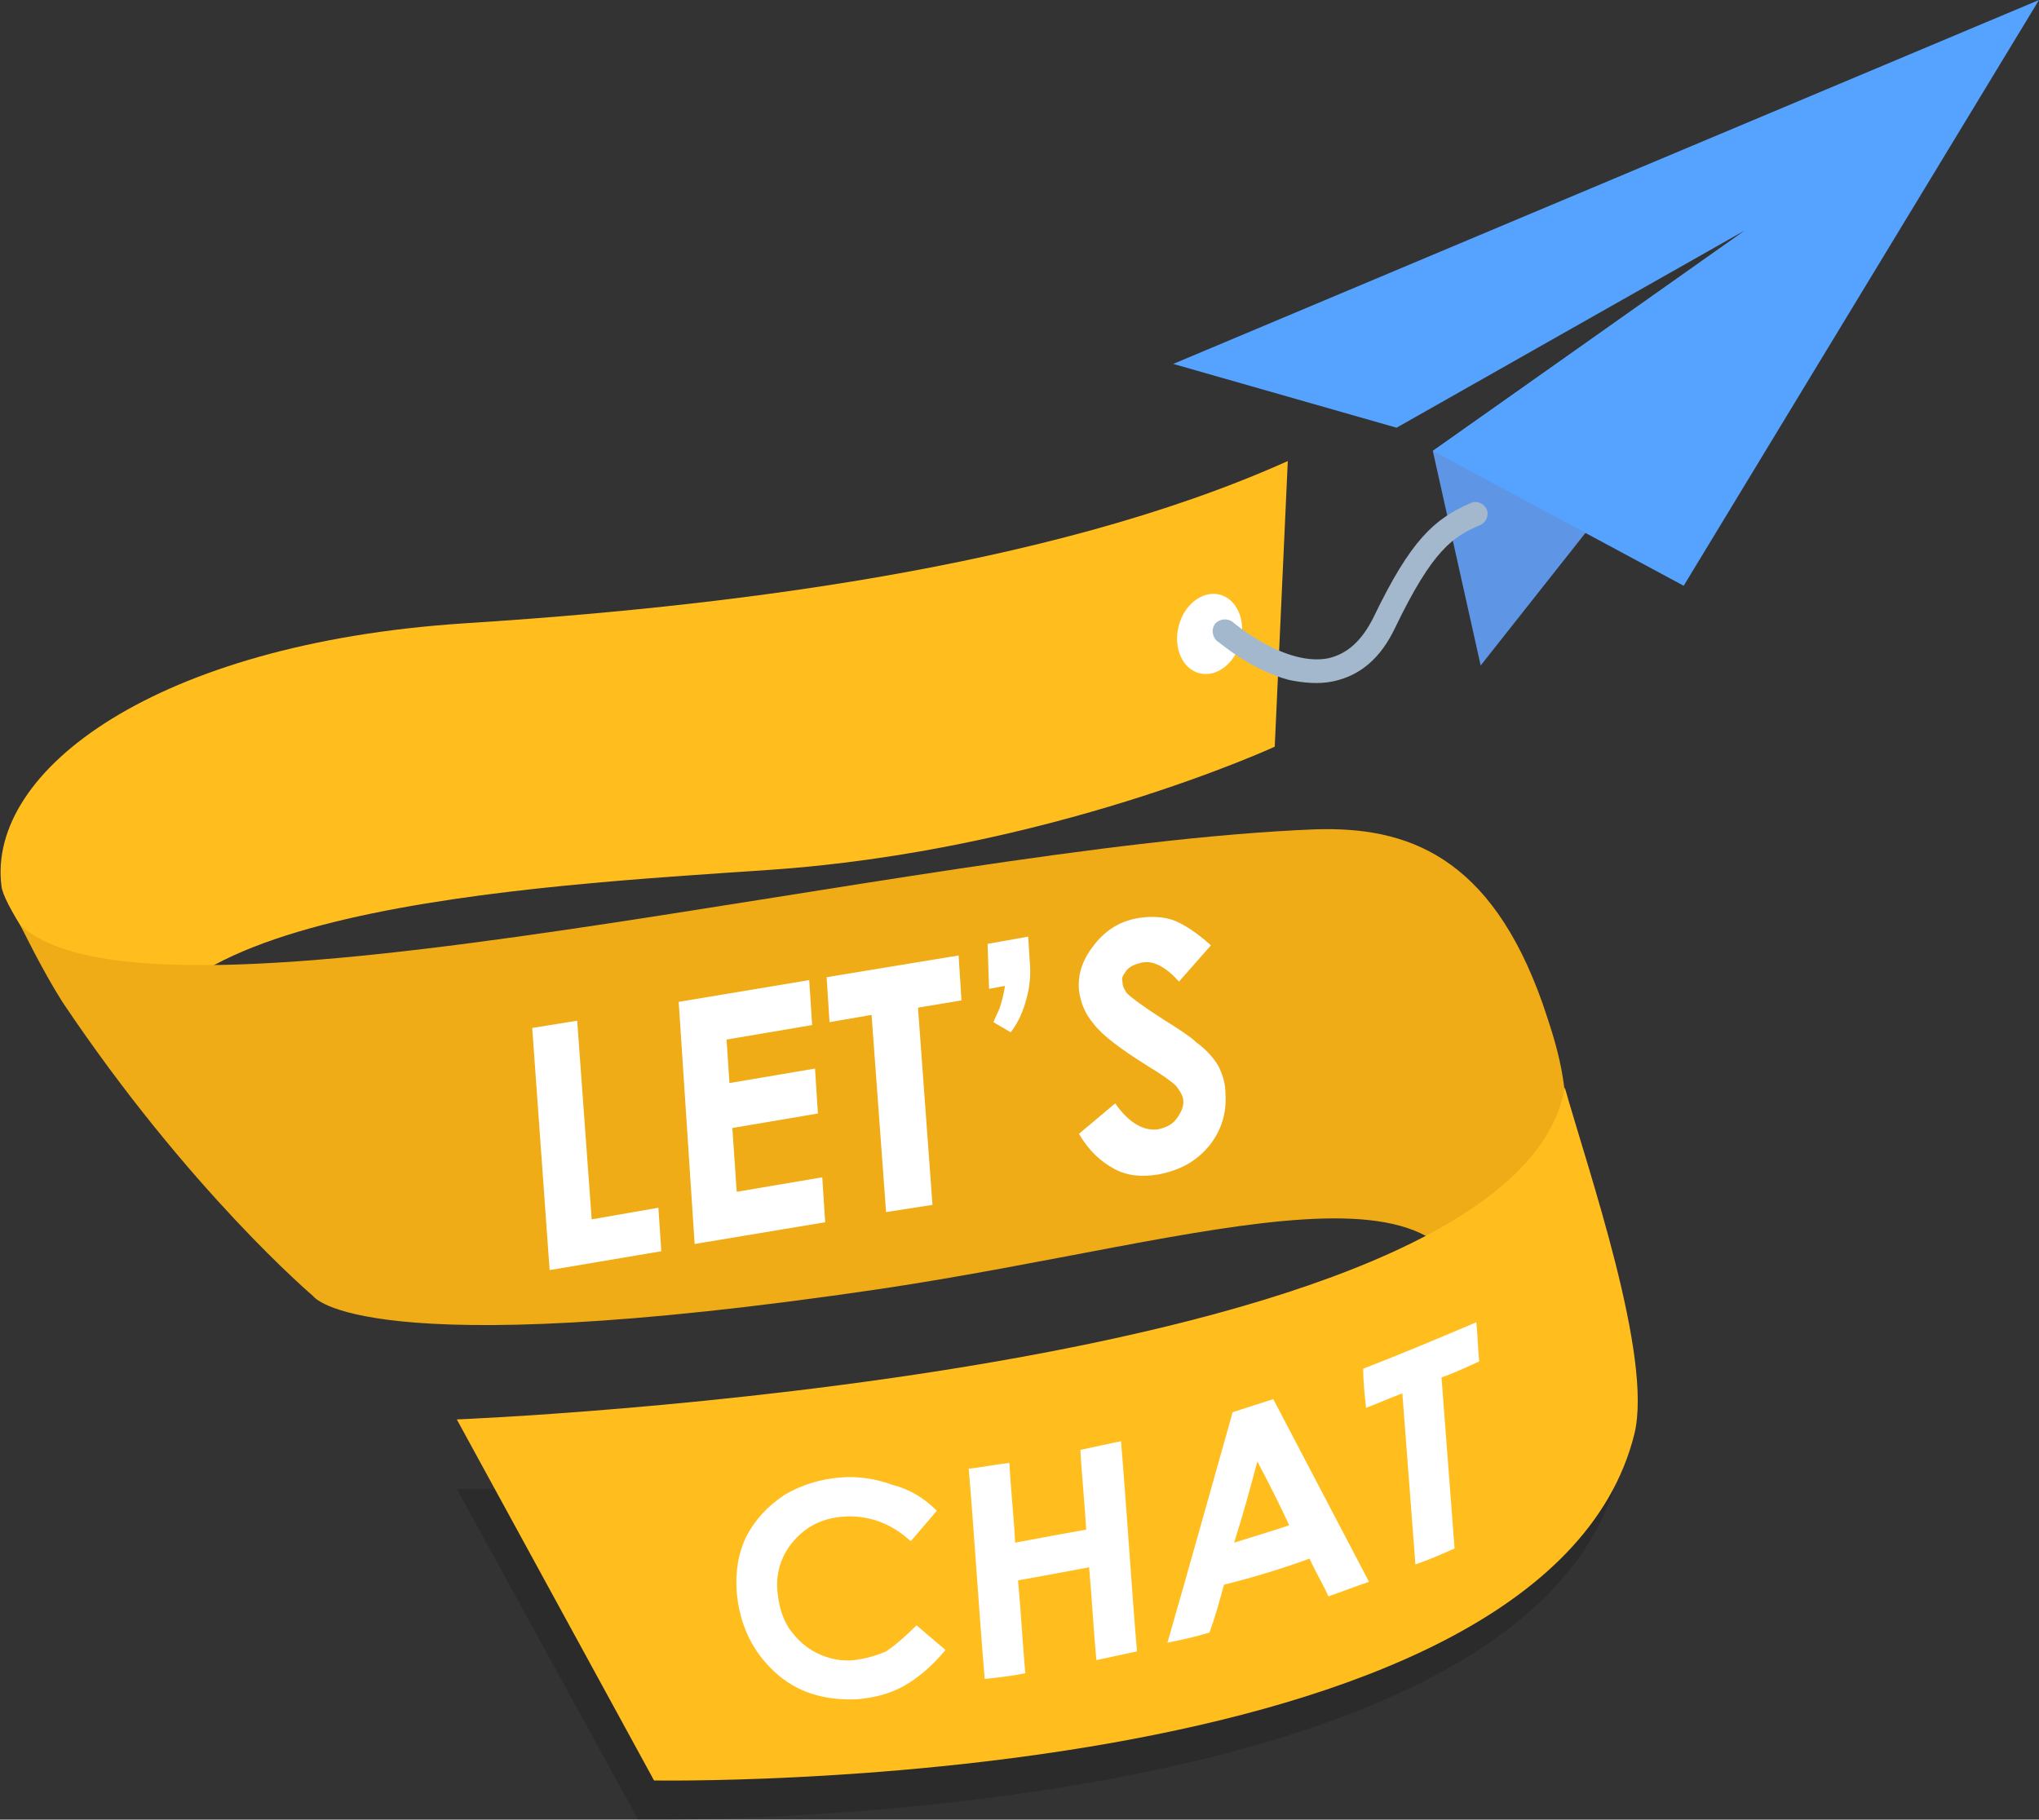
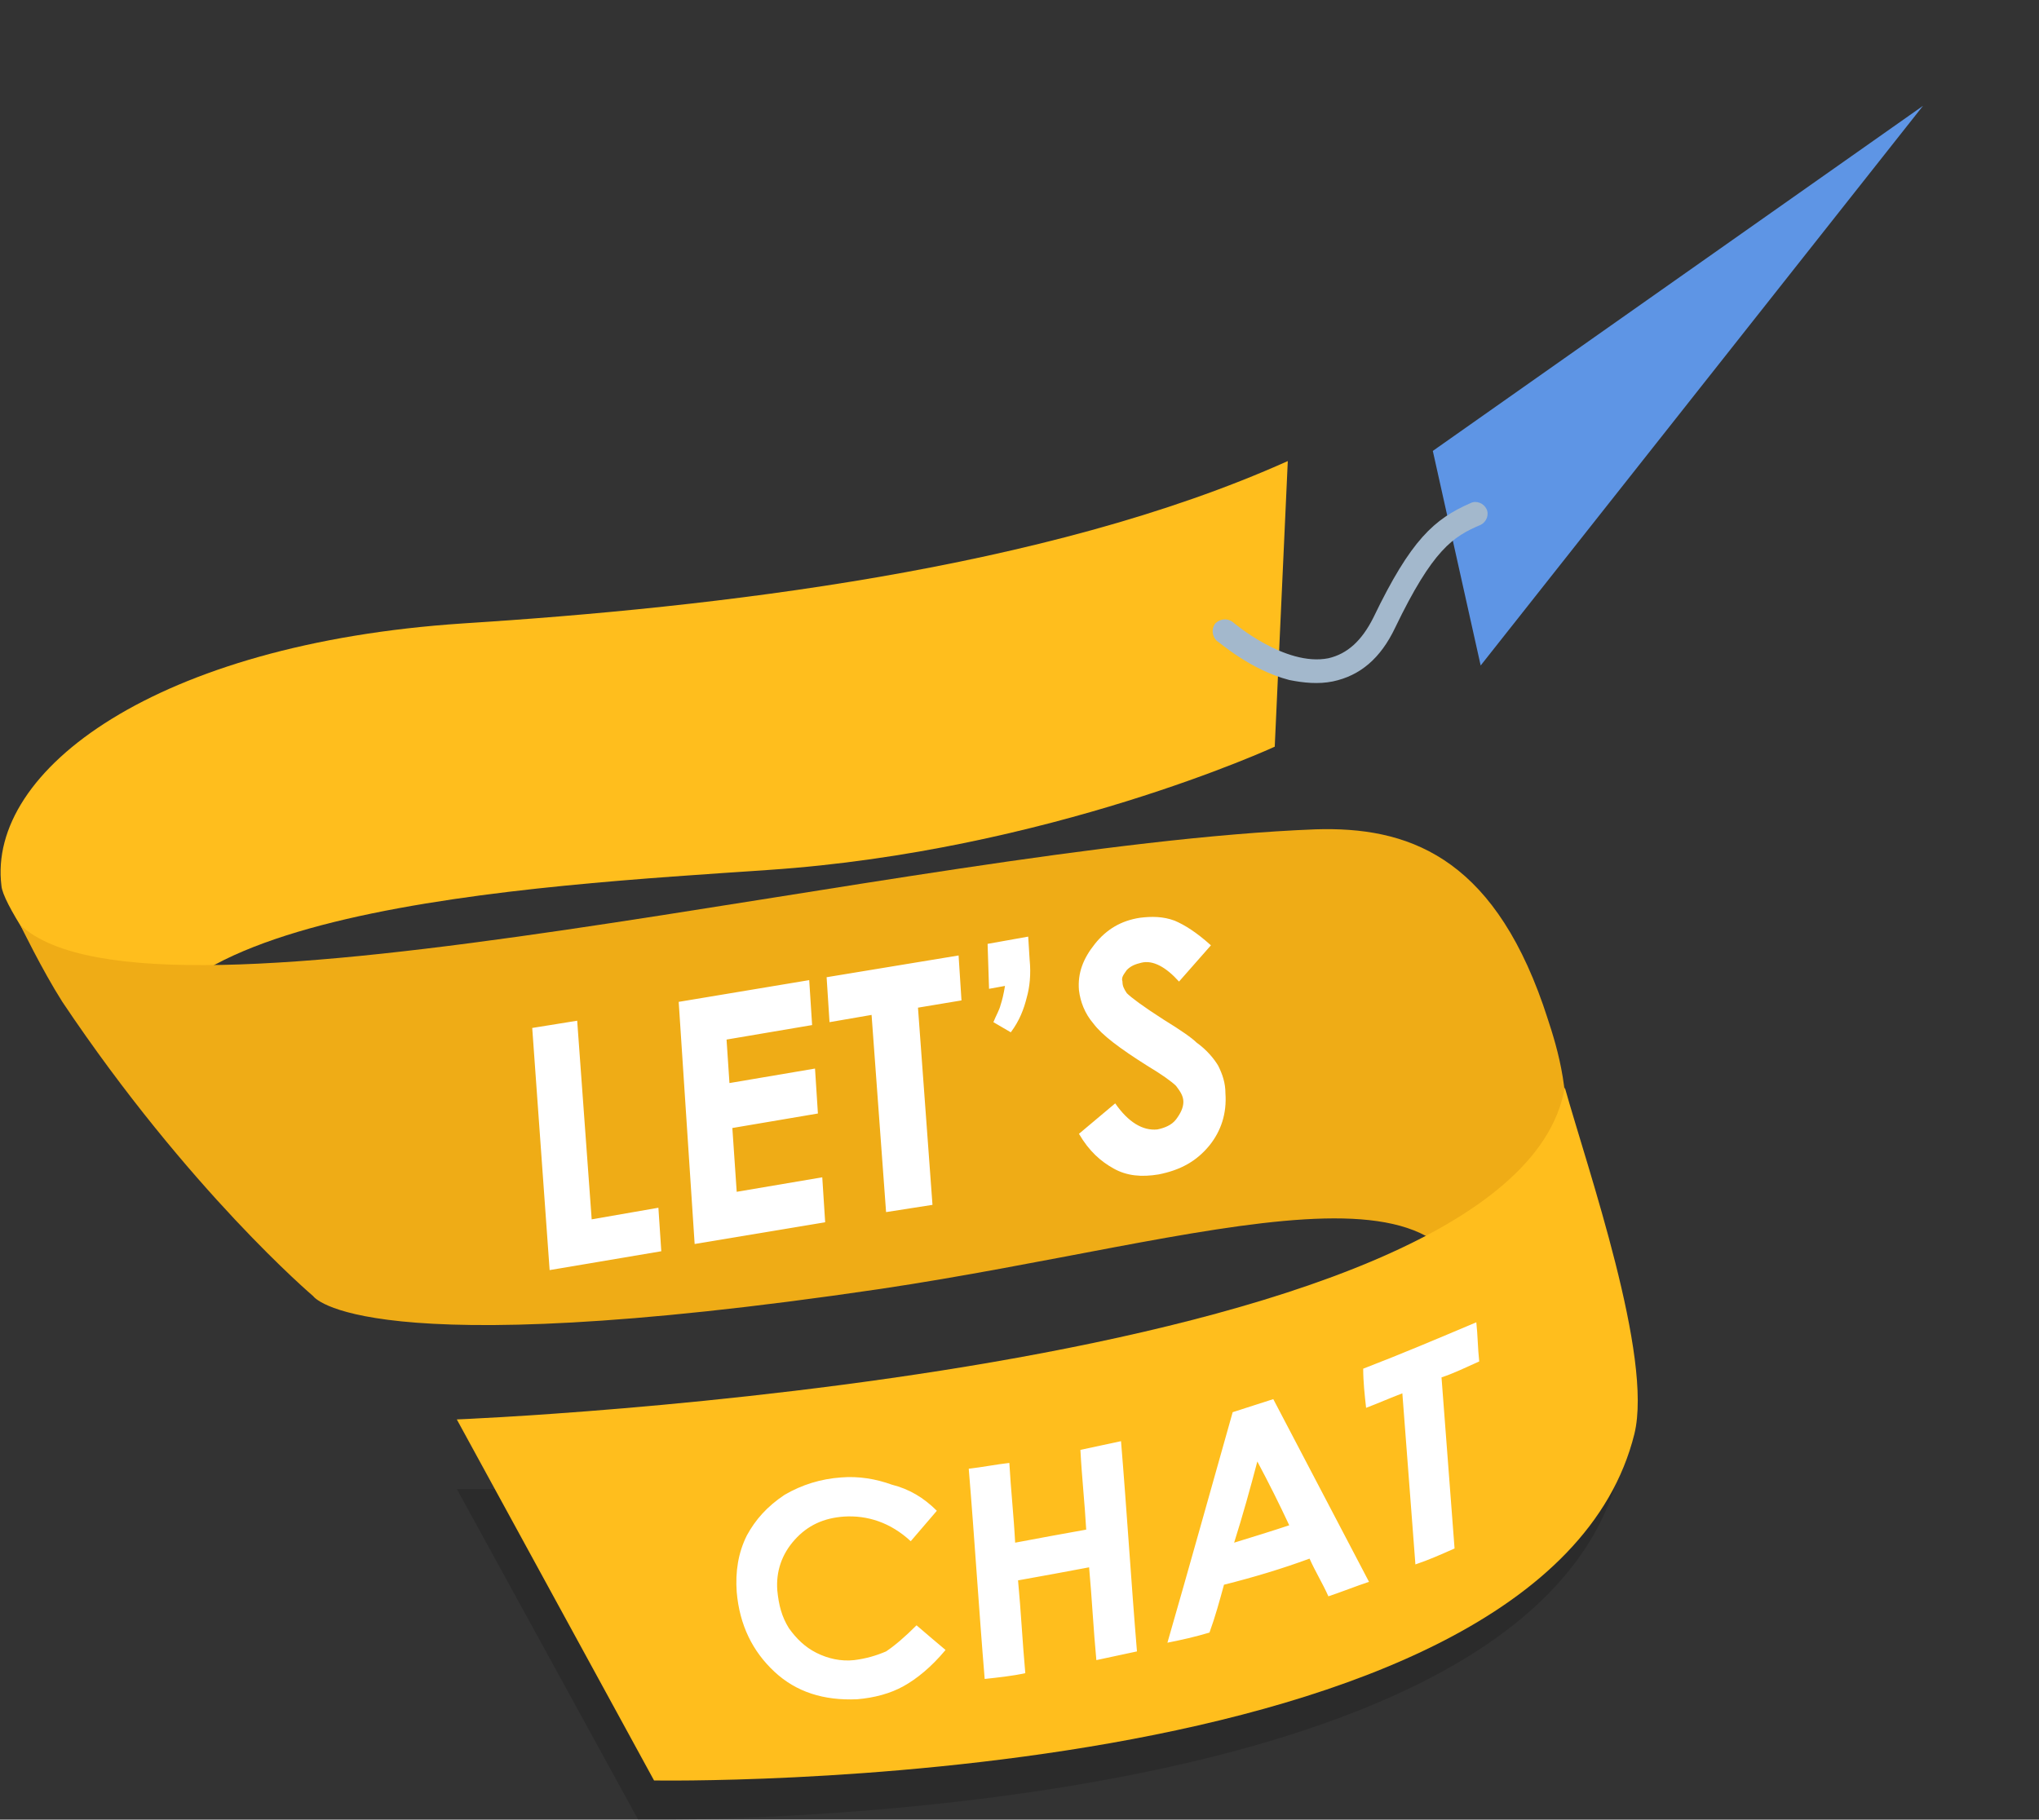
<svg xmlns="http://www.w3.org/2000/svg" viewBox="0 0 140.6 125.5">
  <rect x="0" y="0" width="140.6" height="125.5" fill="#333333" stroke="none" />
  <style>.st0{fill:#fff}.st50{fill:#ffbe1d}</style>
  <g id="Layer_1">
    <path d="M111.3 102.7H31.5L44 125.5s59.5 1 67.3-22.8z" opacity=".15" />
    <path class="st50" d="M53 60c19.3-1.3 34.9-8.5 34.9-8.5l.9-19.7C72.1 39.3 49.2 41.9 31.9 43 10.8 44.4-.9 53.1.1 61.1.3 63.4 10 75.7 10 75.7 5.7 62.7 37 61.1 53 60z" />
    <path d="M106.4 69.3C102.8 59 97 57 90.7 57.2c-28.1 1.1-80.1 15.2-89.3 6.6 0 0 1.5 3.1 2.9 5.3 8.7 13 17.3 20.3 17.3 20.3s3.2 4.8 39.1-.5c22.8-3.4 41.6-10.6 40.9 3.6 9.2-11.2 6.2-19 4.8-23.2z" fill="#efac16" />
    <path class="st50" d="M107.9 75c-3.4 20-76.4 22.9-76.4 22.9l13.6 24.9s61.4 1.1 67.6-23.9c1.3-5.3-3.2-18.2-4.8-23.9z" />
    <path fill="#5e95e5" d="M98.8 31.1l3.3 14.8 30.5-38.6z" />
-     <path fill="#55a2ff" d="M80.9 25.1l15.4 4.4 24-13.6-21.5 15.2 17.3 9.3L140.6 0z" />
-     <ellipse transform="rotate(-75.357 83.354 43.757)" class="st0" cx="83.4" cy="43.8" rx="2.8" ry="2.2" />
+     <path fill="#55a2ff" d="M80.9 25.1L140.6 0z" />
    <path d="M88.9 46.9c-2.7-.7-4.8-2.6-5-2.7-.3-.3-.4-.8-.1-1.2.3-.3.8-.4 1.2-.1 0 0 3.6 3.1 6.6 2.5 1.3-.3 2.3-1.2 3.1-2.8 2.6-5.4 4.2-6.8 6.7-7.9.4-.2.9 0 1.1.4.2.4 0 .9-.4 1.1-1.9.8-3.3 1.7-5.9 7.1-1 2.1-2.4 3.3-4.3 3.7-1 .2-2 .1-3-.1z" fill="#a3b8cc" />
    <path class="st0" d="M36.7 70.9l3.1-.5 1 13.7 4.6-.8.2 3-7.7 1.3-1.2-16.7zm10.1-1.8l9-1.5.2 3.1-5.9 1 .2 3 5.9-1 .2 3.1-5.9 1 .3 4.4 5.9-1 .2 3.1-9 1.5-1.1-16.7zM57 67.4l9.1-1.5.2 3.1-3 .5 1 13.6-3.2.5-1-13.6-2.9.5-.2-3.1zm11.1-2.3l2.8-.5.1 1.6c.1 1 0 1.9-.2 2.6-.2.8-.5 1.6-1.1 2.4l-1.2-.7c.2-.5.4-.8.5-1.2.1-.3.2-.7.3-1.3l-1.1.2-.1-3.1zm15.4.1l-2.2 2.5c-.9-1-1.8-1.5-2.6-1.3-.4.1-.7.2-1 .5-.2.3-.4.5-.3.8 0 .3.1.5.3.8.3.3 1.1.9 2.5 1.8 1.3.8 2 1.3 2.3 1.6.7.5 1.2 1.1 1.5 1.6.3.6.5 1.2.5 1.9.1 1.4-.3 2.6-1.1 3.6-.9 1.1-2 1.7-3.5 2-1.2.2-2.2.1-3.1-.4s-1.7-1.2-2.4-2.4l2.5-2.1c.9 1.3 1.9 1.9 2.9 1.8.5-.1 1-.3 1.3-.7.3-.4.5-.8.5-1.2 0-.4-.2-.7-.5-1.1-.3-.3-1-.8-2-1.4-1.9-1.2-3.1-2.1-3.7-2.9-.6-.7-.9-1.5-1-2.3-.1-1.2.3-2.2 1.1-3.2s1.8-1.6 3.1-1.8c.8-.1 1.6-.1 2.4.2.7.3 1.5.8 2.5 1.7zM64.6 104.2l-1.8 2.1c-1.4-1.3-3-1.8-4.6-1.7-1.4.1-2.5.6-3.4 1.6-.9 1-1.3 2.2-1.2 3.5.1 1 .3 1.8.8 2.6.5.7 1.1 1.3 1.9 1.7.8.4 1.7.6 2.6.5.8-.1 1.5-.3 2.2-.6.6-.4 1.3-1 2.1-1.8.7.6 1.4 1.2 2 1.7-1 1.2-2 2-2.9 2.5-.9.5-2 .8-3.2.9-2.3.1-4.2-.5-5.7-1.9s-2.4-3.2-2.6-5.5c-.1-1.4.1-2.7.7-3.9.6-1.1 1.4-2 2.6-2.8 1.2-.7 2.5-1.1 3.9-1.2 1.2-.1 2.4.1 3.5.5 1.2.3 2.2.9 3.1 1.8zm2.2-2.9c.9-.1 1.9-.3 2.8-.4.1 1.8.3 3.6.4 5.5 1.6-.3 3.2-.6 4.9-.9-.1-1.8-.3-3.6-.4-5.5.9-.2 1.9-.4 2.8-.6.4 4.8.7 9.7 1.1 14.5-.9.2-1.9.4-2.8.6-.2-2.1-.3-4.2-.5-6.4-1.6.3-3.2.6-4.9.9.2 2.1.3 4.2.5 6.4-.9.2-1.9.3-2.8.4-.4-4.8-.7-9.7-1.1-14.5zM85 97.4c.9-.3 1.9-.6 2.8-.9l6.6 12.6c-.9.3-1.9.7-2.8 1-.4-.9-.9-1.7-1.3-2.6-1.9.7-3.9 1.3-5.9 1.8-.3 1.1-.6 2.2-1 3.3-1 .3-1.9.5-2.9.7 1.5-5.2 3-10.6 4.5-15.9zm1.7 3.4c-.5 1.9-1 3.7-1.6 5.6 1.3-.4 2.6-.8 3.8-1.2-.7-1.5-1.4-2.9-2.2-4.4zm7.3-6.4c2.6-1 5.2-2.1 7.8-3.2.1.9.1 1.8.2 2.7-.9.4-1.7.8-2.6 1.1.3 3.9.6 7.8.9 11.8-.9.4-1.8.8-2.7 1.1-.3-3.9-.6-7.8-.9-11.8-.8.3-1.7.7-2.5 1-.1-.9-.2-1.8-.2-2.7z" />
  </g>
</svg>